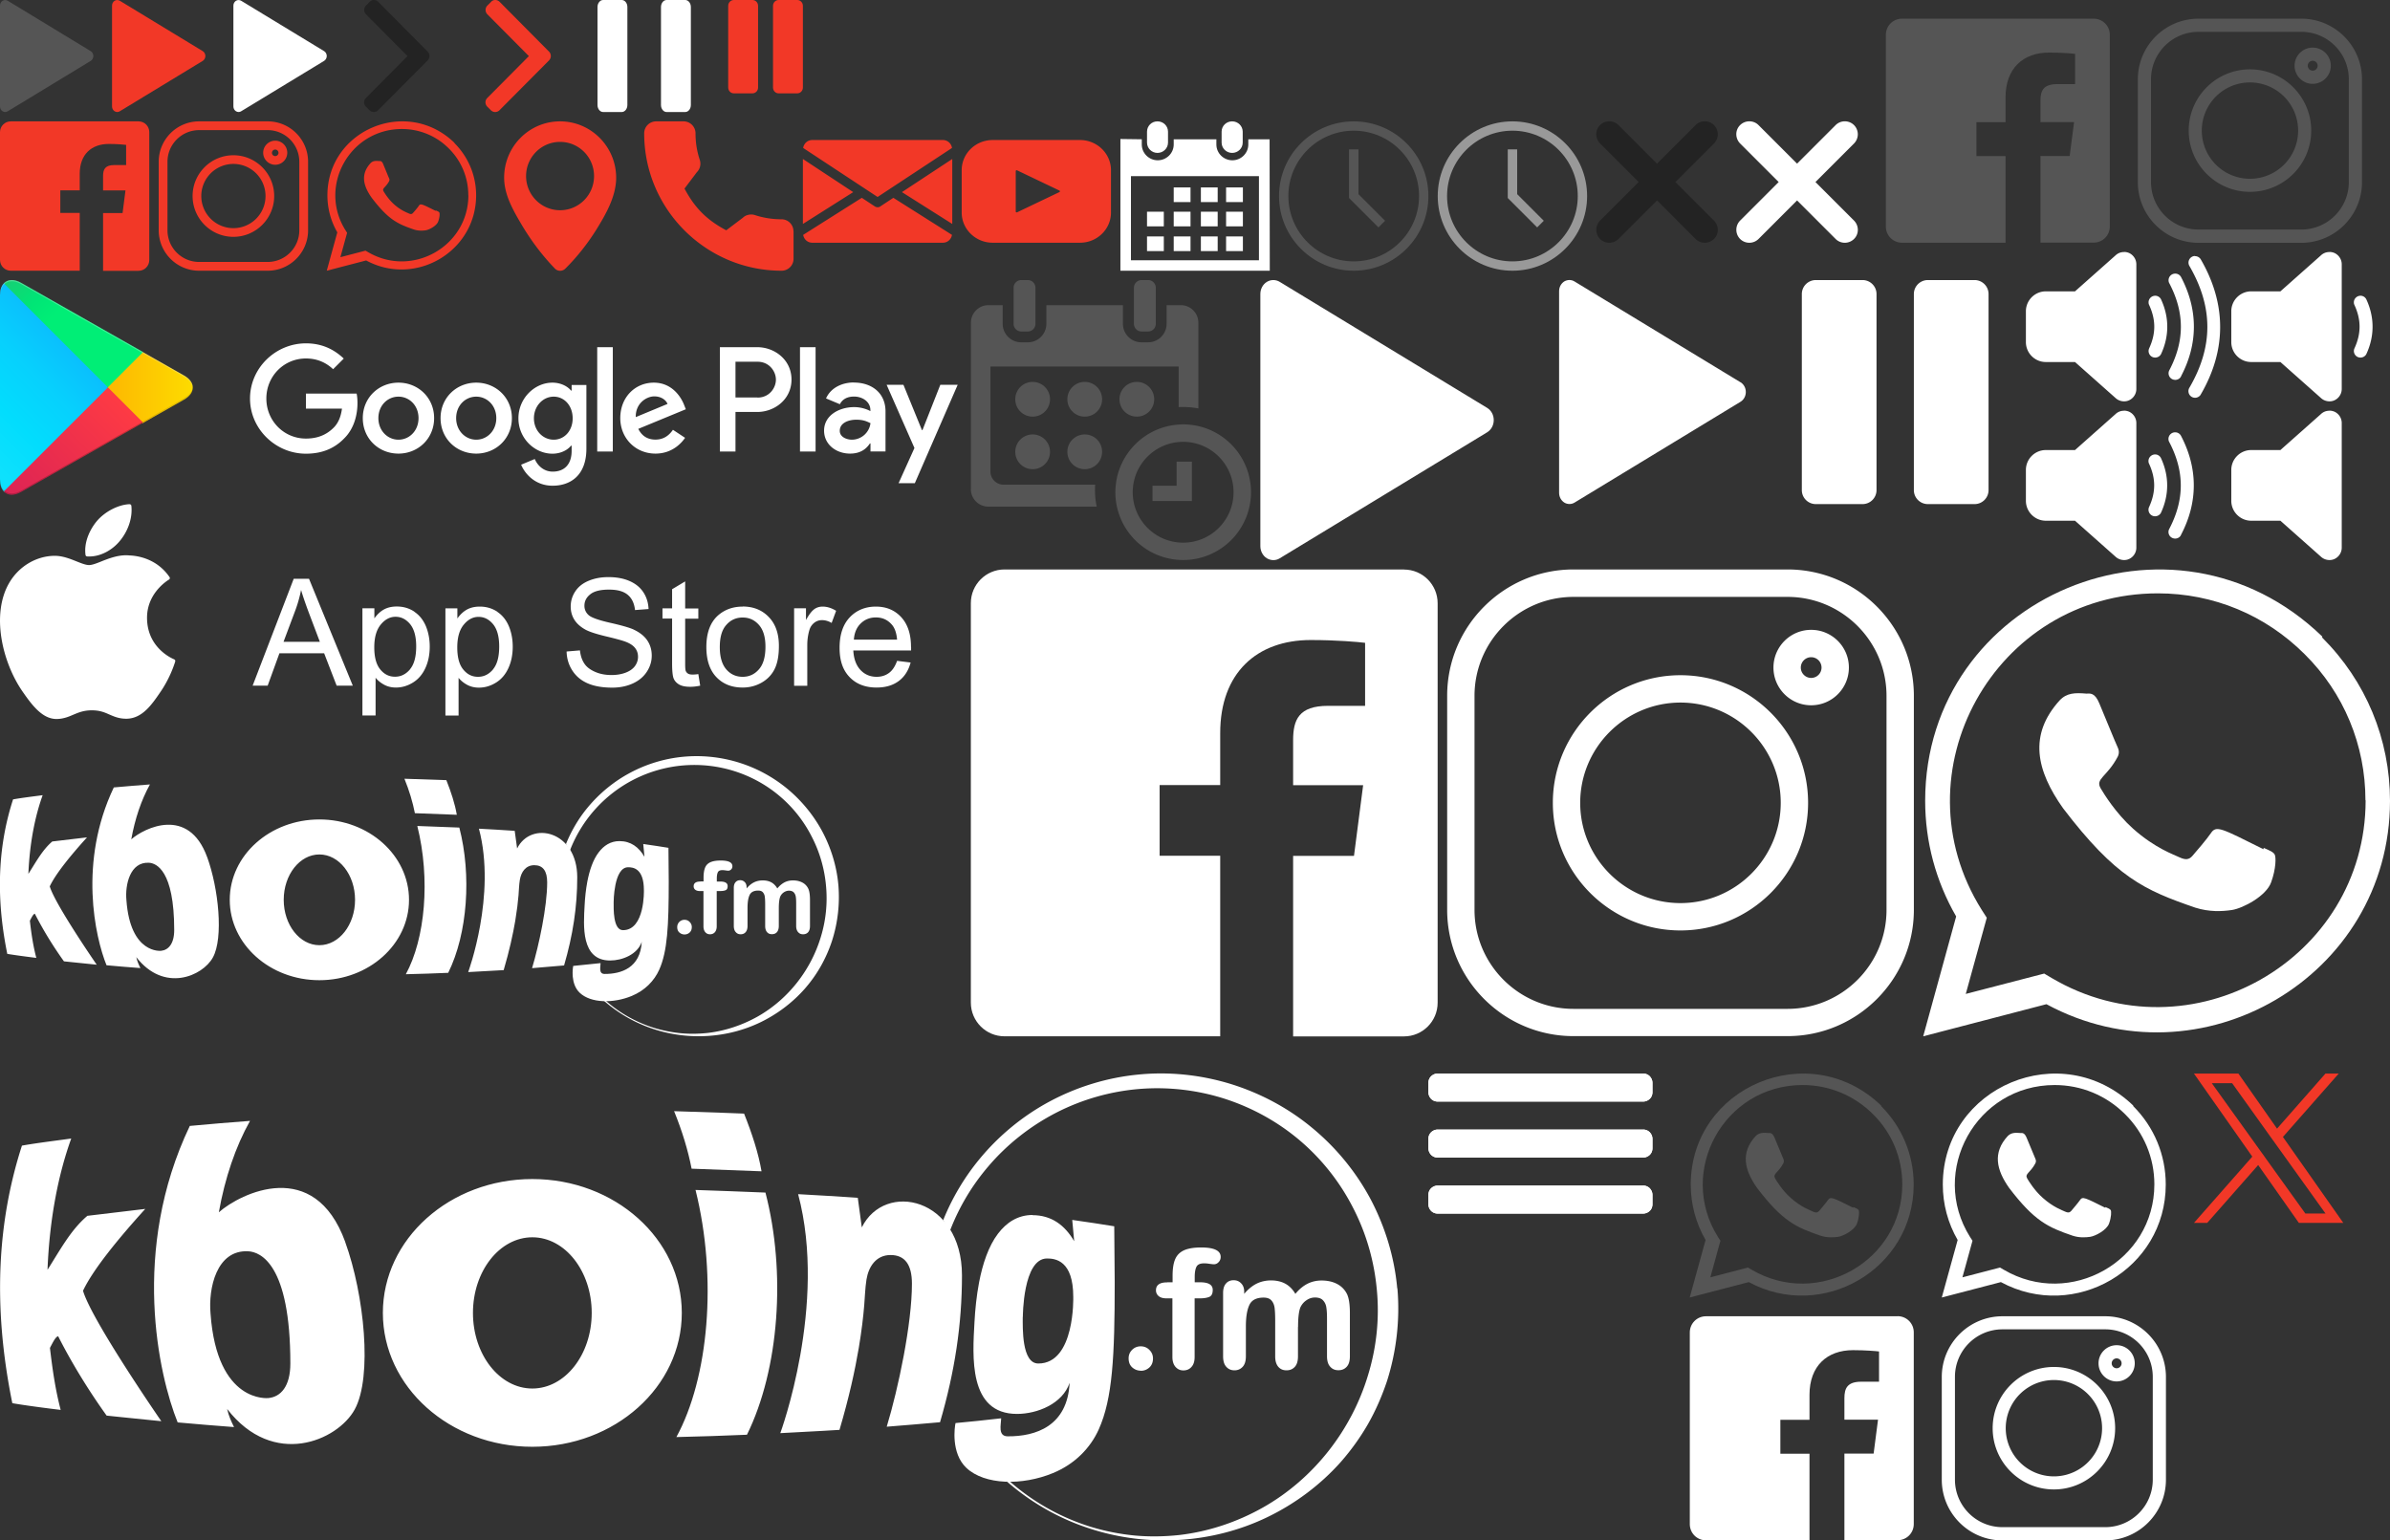
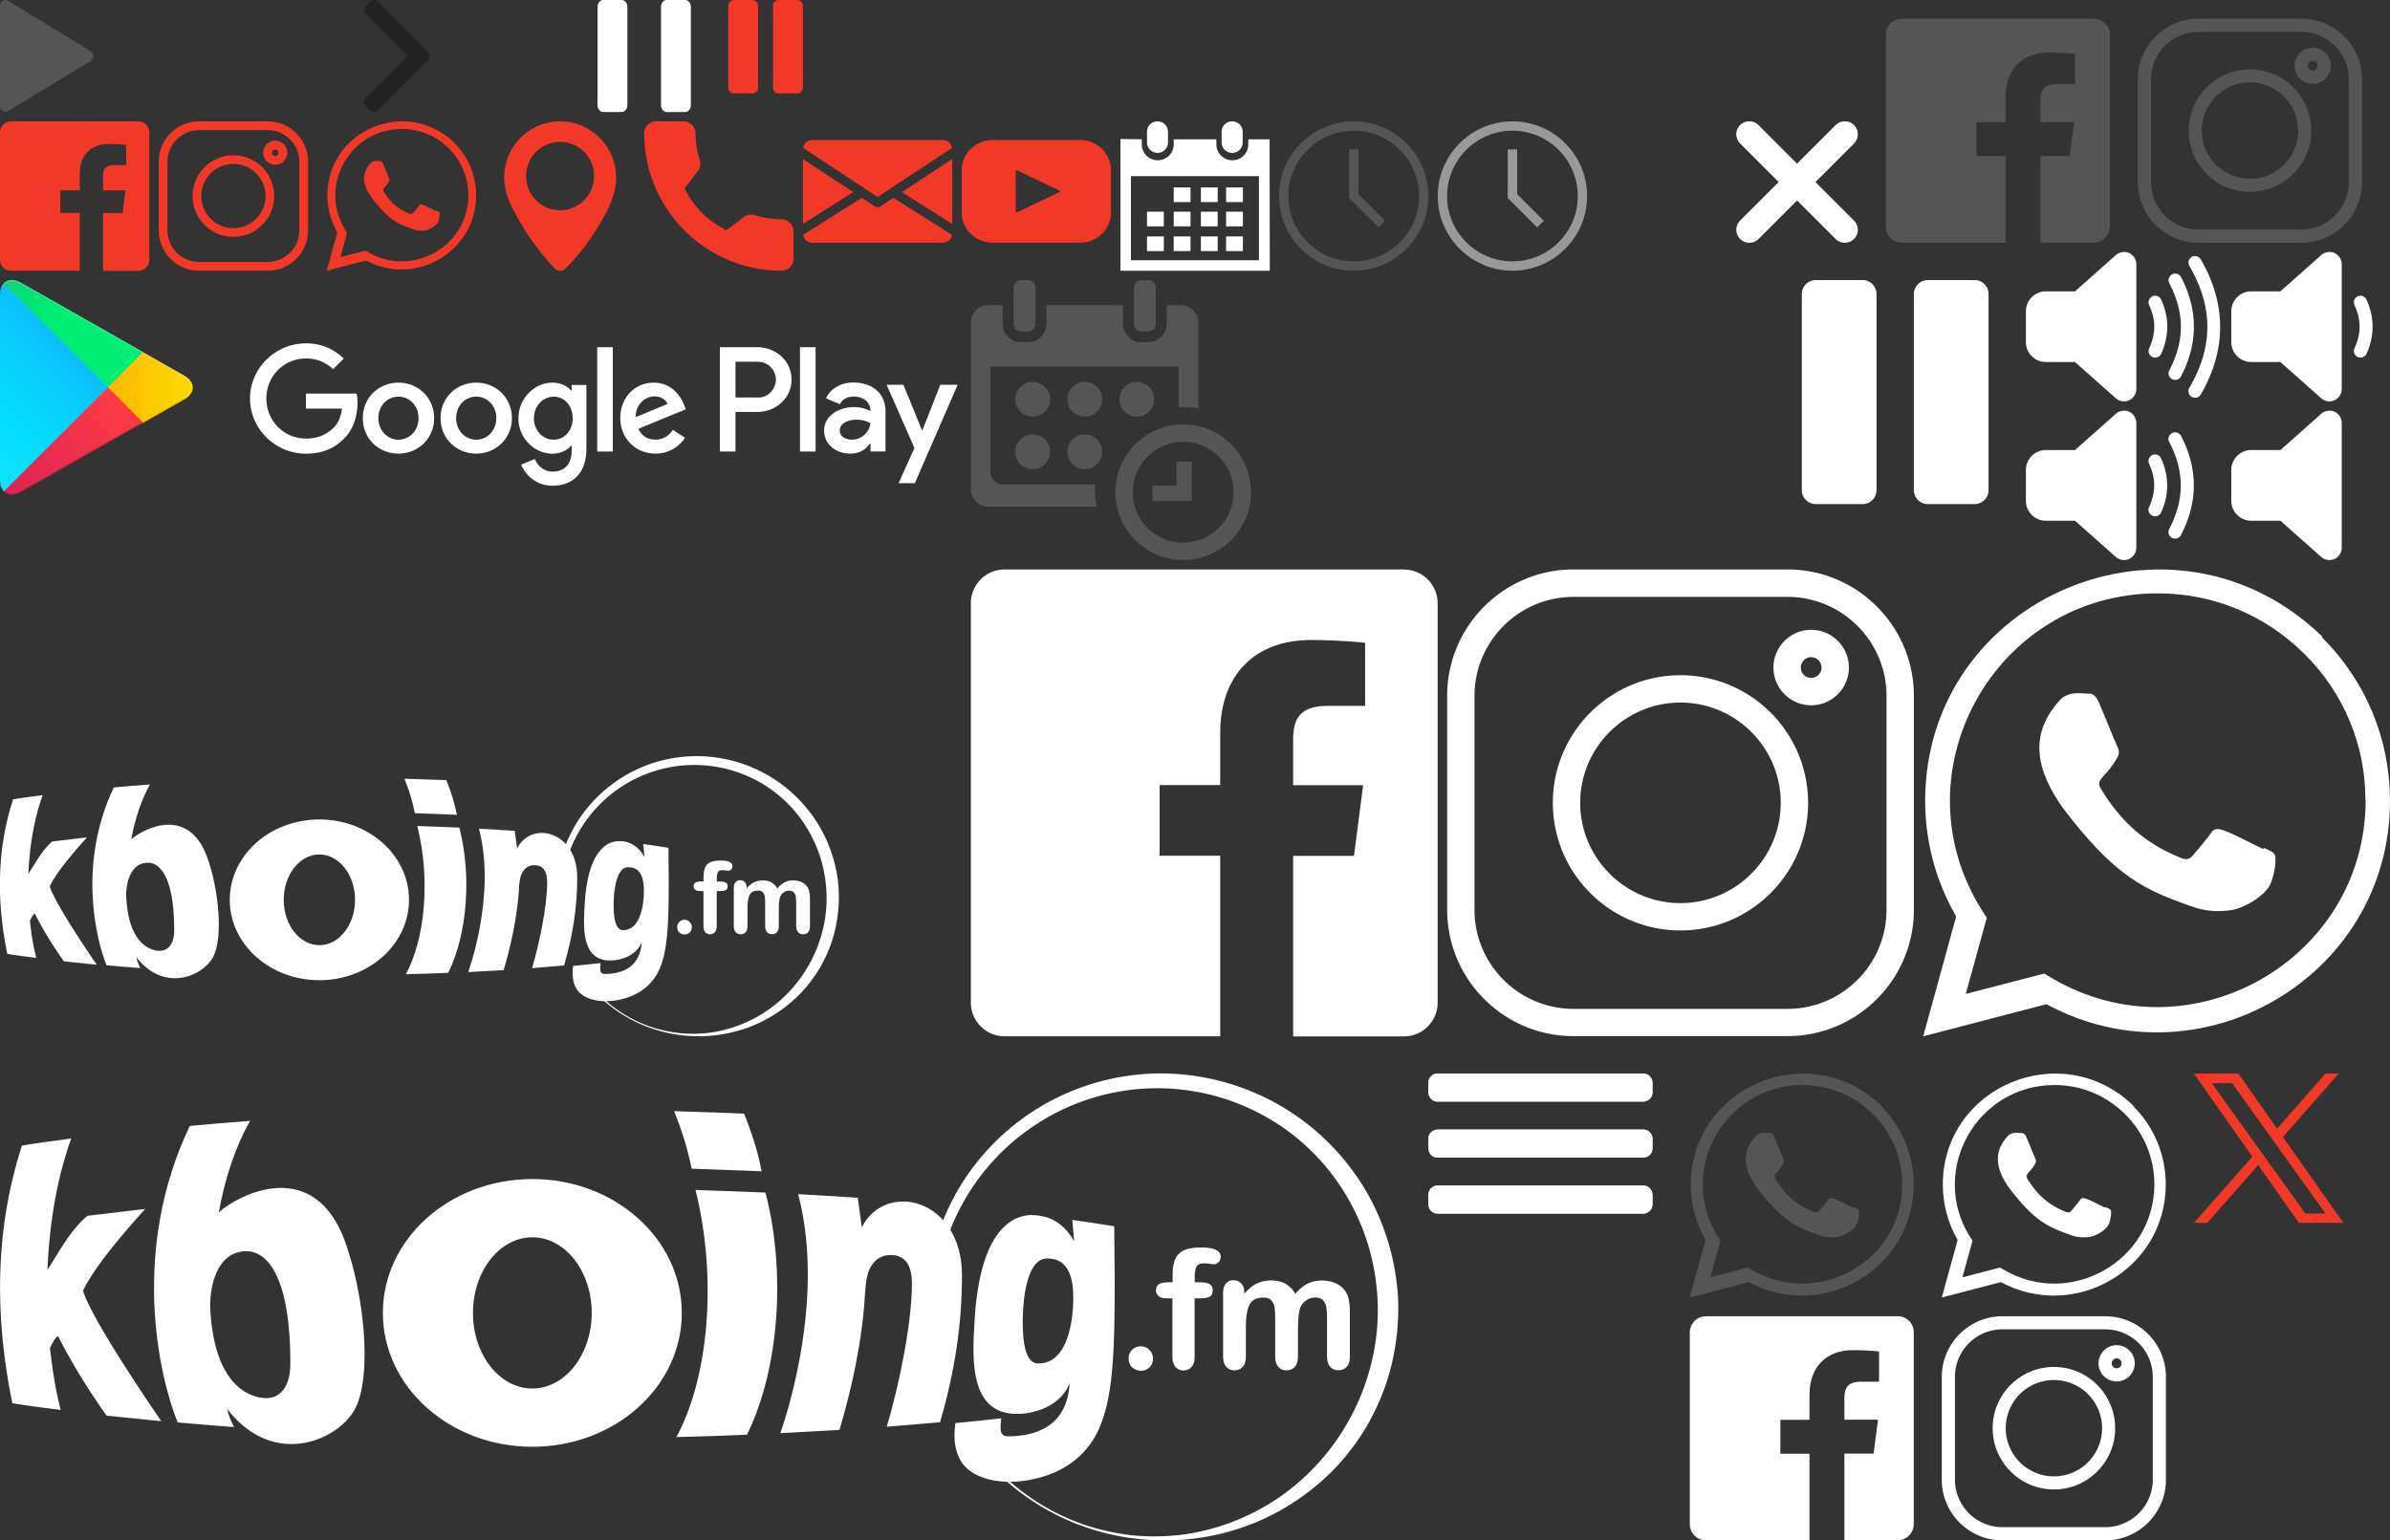
<svg xmlns="http://www.w3.org/2000/svg" width="256" height="165">
  <rect width="100%" height="100%" fill="#333333" stroke="none" />
  <defs>
    <linearGradient id="a" x1="10.58" x2="-4.43" y1="470.6" y2="455.59" gradientTransform="matrix(1 0 0 -1 0 502)" gradientUnits="userSpaceOnUse">
      <stop offset="0" stop-color="#089efd" />
      <stop offset="0" stop-color="#029ffd" />
      <stop offset=".26" stop-color="#0bbcfd" />
      <stop offset=".51" stop-color="#07d0fd" />
      <stop offset=".76" stop-color="#02ddfd" />
      <stop offset="1" stop-color="#0ee1fd" />
    </linearGradient>
    <linearGradient id="b" x1="21.34" x2="-.3" y1="460.5" y2="460.5" gradientTransform="matrix(1 0 0 -1 0 502)" gradientUnits="userSpaceOnUse">
      <stop offset="0" stop-color="#fdde00" />
      <stop offset=".41" stop-color="#fdbb01" />
      <stop offset=".78" stop-color="#fda300" />
      <stop offset="1" stop-color="#fd9a00" />
    </linearGradient>
    <linearGradient id="c" x1="13.28" x2="-7.07" y1="458.45" y2="438.1" gradientTransform="matrix(1 0 0 -1 0 502)" gradientUnits="userSpaceOnUse">
      <stop offset="0" stop-color="#fd3a44" />
      <stop offset="1" stop-color="#c11162" />
    </linearGradient>
    <linearGradient id="d" x1="-2.39" x2="6.7" y1="478.23" y2="469.14" gradientTransform="matrix(1 0 0 -1 0 502)" gradientUnits="userSpaceOnUse">
      <stop offset="0" stop-color="#329e71" />
      <stop offset=".07" stop-color="#2ea471" />
      <stop offset=".48" stop-color="#1acd74" />
      <stop offset=".8" stop-color="#00e576" />
      <stop offset="1" stop-color="#00ee76" />
    </linearGradient>
  </defs>
-   <path fill="#f23827" d="M21.72 5.48 12.83.08c-.17-.1-.38-.1-.55 0-.17.11-.28.3-.28.52v10.8c0 .21.1.41.28.52.09.05.18.08.28.08s.19-.03.27-.08l8.89-5.4c.17-.11.28-.31.28-.52s-.11-.42-.28-.52Z" />
  <path fill="#555" d="M9.72 5.48.83.08c-.17-.1-.38-.1-.55 0C.1.19 0 .39 0 .6v10.8c0 .21.1.41.28.52.09.05.18.08.28.08s.19-.03.27-.08l8.89-5.4c.17-.11.28-.31.28-.52s-.11-.42-.28-.52Z" />
-   <path fill="#fff" d="M34.72 5.48 25.83.08c-.17-.1-.38-.1-.55 0-.17.11-.28.3-.28.52v10.8c0 .21.1.41.28.52.09.05.18.08.28.08s.19-.03.27-.08l8.89-5.4c.17-.11.28-.31.28-.52s-.11-.42-.28-.52ZM159.29 43.69l-22.22-13.5c-.43-.26-.96-.25-1.38.01-.43.27-.69.76-.69 1.3v27c0 .53.26 1.03.69 1.3.22.13.46.2.7.2s.47-.06.68-.19l22.22-13.5c.44-.27.71-.76.71-1.31s-.27-1.04-.71-1.31ZM186.43 40.95l-17.78-10.8c-.34-.21-.76-.2-1.1 0-.34.22-.55.61-.55 1.04v21.6c0 .43.21.82.55 1.04.17.11.37.16.56.16s.38-.05.54-.15l17.78-10.8c.35-.21.57-.61.57-1.05s-.22-.83-.57-1.05Z" />
  <path fill="#f23827" d="M14.85 13H1.15C.52 13 0 13.52 0 14.15v13.69C0 28.48.52 29 1.15 29h7.39v-6.19H6.46v-2.42h2.08v-1.78c0-2.07 1.26-3.19 3.11-3.19.88 0 1.64.07 1.86.1v2.16h-1.27c-1 0-1.2.48-1.2 1.18v1.54h2.4l-.31 2.42h-2.09v6.19h3.8c.64 0 1.15-.52 1.15-1.15V14.15c0-.64-.52-1.15-1.15-1.15Z" />
  <path fill="#555" d="M224.27 2h-20.54c-.96 0-1.73.77-1.73 1.73v20.54c0 .96.77 1.73 1.73 1.73h11.09v-9.28h-3.12v-3.63h3.12v-2.67c0-3.1 1.89-4.79 4.66-4.79 1.32 0 2.46.1 2.79.14v3.24h-1.91c-1.5 0-1.8.72-1.8 1.76v2.31h3.6l-.47 3.63h-3.13v9.28h5.7c.96 0 1.73-.77 1.73-1.73V3.73c0-.96-.77-1.73-1.73-1.73Z" />
  <path fill="#fff" d="M203.27 141h-20.54c-.96 0-1.73.77-1.73 1.73v20.54c0 .96.77 1.73 1.73 1.73h11.09v-9.28h-3.12v-3.63h3.12v-2.67c0-3.1 1.89-4.79 4.66-4.79 1.32 0 2.46.1 2.79.14v3.24h-1.91c-1.5 0-1.8.72-1.8 1.76v2.31h3.6l-.47 3.63h-3.13v9.28h5.7c.96 0 1.73-.77 1.73-1.73v-20.54c0-.96-.77-1.73-1.73-1.73ZM150.39 61H107.6c-1.99 0-3.61 1.61-3.61 3.61v42.79c0 1.99 1.61 3.61 3.61 3.61h23.1V91.67h-6.49V84.1h6.49v-5.57c0-6.46 3.94-9.97 9.7-9.97 2.76 0 5.13.21 5.82.3v6.75h-3.97c-3.13 0-3.74 1.49-3.74 3.68v4.82h7.5l-.98 7.57h-6.52v19.34h11.87c1.99 0 3.61-1.61 3.61-3.61V64.62c0-1.99-1.61-3.61-3.61-3.61Z" />
  <path fill="#f23827" d="M28.67 13h-7.34C18.94 13 17 14.94 17 17.33v7.34c0 2.39 1.94 4.33 4.33 4.33h7.34c2.39 0 4.33-1.94 4.33-4.33v-7.34c0-2.39-1.94-4.33-4.33-4.33Zm3.39 11.67c0 1.87-1.52 3.39-3.39 3.39h-7.34c-1.87 0-3.39-1.52-3.39-3.39v-7.34c0-1.87 1.52-3.39 3.39-3.39h7.34c1.87 0 3.39 1.52 3.39 3.39v7.34ZM25 16.63c-2.41 0-4.37 1.96-4.37 4.37s1.96 4.37 4.37 4.37 4.37-1.96 4.37-4.37-1.96-4.37-4.37-4.37Zm0 7.81a3.44 3.44 0 1 1 0-6.88 3.44 3.44 0 0 1 0 6.88Zm4.48-9.37c-.71 0-1.29.58-1.29 1.29s.58 1.29 1.29 1.29 1.29-.58 1.29-1.29-.58-1.29-1.29-1.29Zm0 1.65c-.2 0-.35-.16-.35-.35s.16-.35.35-.35.35.16.35.35-.16.35-.35.35Z" />
  <path fill="#555" d="M246.5 2h-11.01c-3.58 0-6.5 2.91-6.5 6.5v11.01c0 3.58 2.91 6.5 6.5 6.5h11.01c3.58 0 6.5-2.91 6.5-6.5V8.5c0-3.58-2.91-6.5-6.5-6.5Zm5.09 17.5c0 2.81-2.28 5.09-5.09 5.09h-11.01c-2.81 0-5.09-2.28-5.09-5.09v-11c0-2.81 2.28-5.09 5.09-5.09h11.01c2.81 0 5.09 2.28 5.09 5.09v11.01ZM241 7.43c-3.62 0-6.56 2.94-6.56 6.56s2.94 6.56 6.56 6.56 6.56-2.94 6.56-6.56-2.94-6.56-6.56-6.56Zm0 11.72a5.16 5.16 0 1 1 0-10.32 5.16 5.16 0 0 1 0 10.32Zm6.72-14.05c-1.07 0-1.94.87-1.94 1.94s.87 1.94 1.94 1.94 1.94-.87 1.94-1.94-.87-1.94-1.94-1.94Zm0 2.47c-.29 0-.53-.24-.53-.53s.24-.53.53-.53.53.24.53.53-.24.53-.53.53Z" />
  <path fill="#fff" d="M225.5 141h-11.01c-3.58 0-6.5 2.91-6.5 6.5v11.01c0 3.58 2.91 6.5 6.5 6.5h11.01c3.58 0 6.5-2.91 6.5-6.5V147.5c0-3.58-2.91-6.5-6.5-6.5Zm5.09 17.5c0 2.81-2.28 5.09-5.09 5.09h-11.01c-2.81 0-5.09-2.28-5.09-5.09v-11.01c0-2.81 2.28-5.09 5.09-5.09h11.01c2.81 0 5.09 2.28 5.09 5.09v11.01ZM220 146.43c-3.62 0-6.56 2.94-6.56 6.56s2.94 6.56 6.56 6.56 6.56-2.94 6.56-6.56-2.94-6.56-6.56-6.56Zm0 11.72a5.16 5.16 0 1 1 0-10.32 5.16 5.16 0 0 1 0 10.32Zm6.72-14.05c-1.07 0-1.94.87-1.94 1.94s.87 1.94 1.94 1.94 1.94-.87 1.94-1.94-.87-1.94-1.94-1.94Zm0 2.47c-.29 0-.53-.24-.53-.53s.24-.53.53-.53.53.24.53.53-.24.53-.53.53ZM191.47 61h-22.93c-7.46 0-13.53 6.07-13.53 13.53v22.93c0 7.46 6.07 13.53 13.53 13.53h22.93c7.46 0 13.53-6.07 13.53-13.53V74.53c0-7.46-6.07-13.53-13.53-13.53Zm10.6 36.47c0 5.85-4.76 10.6-10.6 10.6h-22.93c-5.85 0-10.6-4.76-10.6-10.6V74.54c0-5.85 4.76-10.6 10.6-10.6h22.93c5.85 0 10.6 4.76 10.6 10.6v22.93ZM180 72.33c-7.54 0-13.67 6.13-13.67 13.67s6.13 13.67 13.67 13.67 13.67-6.13 13.67-13.67-6.13-13.67-13.67-13.67Zm0 24.41c-5.92 0-10.74-4.82-10.74-10.74s4.82-10.74 10.74-10.74 10.74 4.82 10.74 10.74-4.82 10.74-10.74 10.74Zm14-29.27c-2.23 0-4.04 1.81-4.04 4.04s1.81 4.04 4.04 4.04 4.04-1.81 4.04-4.04-1.81-4.04-4.04-4.04Zm0 5.15c-.61 0-1.11-.5-1.11-1.11s.5-1.11 1.11-1.11 1.11.5 1.11 1.11-.5 1.11-1.11 1.11Z" />
  <path fill="#f23827" d="M59.99 13C56.68 13 54 15.7 54 19.03c0 1.73.86 3.31 1.71 4.76 1.04 1.8 2.28 3.48 3.72 4.97.31.33.82.33 1.14 0 1.27-1.26 2.38-2.68 3.33-4.2 1.01-1.64 2.1-3.54 2.1-5.53-.01-3.32-2.69-6.03-6.01-6.03Zm0 9.52c-2.01 0-3.64-1.64-3.64-3.66s1.63-3.66 3.64-3.66 3.64 1.63 3.64 3.66-1.63 3.66-3.64 3.66ZM85 24.79v2.93c0 .71-.58 1.28-1.28 1.28C75.61 29 69 22.4 69 14.28c0-.71.58-1.28 1.28-1.28h2.94c.71 0 1.28.58 1.28 1.28 0 .98.15 1.94.46 2.86.15.47.02.97-.32 1.31l-1.32 1.75c1.1 2.07 2.38 3.36 4.47 4.47l1.8-1.36c.27-.28.82-.42 1.27-.27.91.3 1.87.45 2.85.45.71 0 1.28.58 1.28 1.28ZM96.61 20.58l5.39 3.41v-6.96l-5.39 3.55ZM86 17.03v6.96l5.39-3.41L86 17.03ZM101 15H87c-.5 0-.9.37-.97.85L94 21.1l7.97-5.25A.981.981 0 0 0 101 15Zm-5.31 6.19-1.41.93c-.08.06-.18.08-.28.08s-.19-.03-.28-.08l-1.41-.93-6.28 3.97c.08.47.47.84.97.84h14c.5 0 .89-.37.97-.84l-6.28-3.97ZM115.68 15h-9.35c-1.84 0-3.32 1.45-3.32 3.23v4.54c0 1.78 1.49 3.23 3.32 3.23h9.35c1.84 0 3.32-1.45 3.32-3.23v-4.54c0-1.78-1.49-3.23-3.32-3.23Zm-6.73 7.74c-.06.03-.14 0-.15-.07v-4.34c0-.08.09-.11.15-.08l4.52 2.16c.08.04.08.14 0 .17l-4.52 2.16Z" />
  <path fill="#fff" d="M131.98 16.38c.62 0 1.13-.49 1.13-1.11v-1.16c0-.61-.5-1.11-1.13-1.11s-1.13.49-1.13 1.11v1.16c0 .61.5 1.11 1.13 1.11Zm4-1.46h-2.27v.56c0 .93-.77 1.69-1.71 1.69s-1.71-.76-1.71-1.69v-.56h-4.57v.56c0 .93-.77 1.69-1.71 1.69s-1.71-.76-1.71-1.69v-.56l-2.29-.03V29h16l-.02-14.08Zm-1.13 12.96h-13.71v-9.01h13.71v9.01Zm-10.87-11.5c.62 0 1.13-.49 1.13-1.11v-1.16c0-.62-.5-1.11-1.13-1.11s-1.12.49-1.12 1.11v1.16c0 .61.5 1.11 1.12 1.11Zm1.74 3.7h1.8v1.57h-1.8v-1.57Zm2.91 0h1.8v1.57h-1.8v-1.57Zm2.7 0h1.8v1.57h-1.8v-1.57Zm-5.61 2.6h1.8v1.57h-1.8v-1.57Zm2.91 0h1.8v1.57h-1.8v-1.57Zm2.7 0h1.8v1.57h-1.8v-1.57Zm-5.61 2.65h1.8v1.57h-1.8v-1.57Zm-2.86-2.65h1.8v1.57h-1.8v-1.57Zm0 2.65h1.8v1.57h-1.8v-1.57Zm5.77 0h1.8v1.57h-1.8v-1.57Zm2.7 0h1.8v1.57h-1.8v-1.57Z" />
  <path fill="#555" d="M145 13c-4.41 0-8 3.59-8 8s3.59 8 8 8 8-3.59 8-8-3.59-8-8-8Zm0 15c-3.86 0-7-3.14-7-7s3.14-7 7-7 7 3.14 7 7-3.14 7-7 7Zm.5-12h-1v5.21l3.15 3.15.71-.71-2.85-2.85v-4.79Z" />
  <path fill="#999" d="M162 13c-4.41 0-8 3.59-8 8s3.59 8 8 8 8-3.59 8-8-3.59-8-8-8Zm0 15c-3.86 0-7-3.14-7-7s3.14-7 7-7 7 3.14 7 7-3.14 7-7 7Zm.5-12h-1v5.21l3.15 3.15.71-.71-2.85-2.85v-4.79Z" />
  <path fill="#232323" d="M46 6c0 .18-.07.34-.19.47l-5.31 5.34c-.12.12-.29.19-.46.19s-.34-.07-.46-.19l-.39-.39c-.12-.12-.19-.29-.19-.46s.07-.34.19-.46l4.46-4.49-4.45-4.48a.67.67 0 0 1 0-.93l.39-.39c.12-.14.28-.21.46-.21s.34.07.46.19l5.3 5.34c.12.12.19.29.19.47Z" />
-   <path fill="#f23827" d="M59 6c0 .18-.07.34-.19.47l-5.31 5.34c-.12.12-.29.19-.46.19s-.34-.07-.46-.19l-.39-.39c-.12-.12-.19-.29-.19-.46s.07-.34.19-.46l4.46-4.49-4.45-4.48a.67.67 0 0 1 0-.93l.39-.39c.12-.14.28-.21.46-.21s.34.07.46.19l5.3 5.34c.12.12.19.29.19.47Z" />
  <path fill="#fff" d="M67.2.75v10.5c0 .41-.27.75-.6.75h-2c-.33 0-.6-.34-.6-.75V.75c0-.41.27-.75.6-.75h2c.33 0 .6.34.6.75ZM73.4 0h-2c-.33 0-.6.34-.6.75v10.5c0 .41.27.75.6.75h2c.33 0 .6-.34.6-.75V.75c0-.41-.27-.75-.6-.75Z" />
  <path fill="#f23827" d="M80.6 0h-2c-.33 0-.6.28-.6.62v8.76c0 .34.27.62.6.62h2c.33 0 .6-.28.6-.62V.62c0-.34-.27-.62-.6-.62Zm4.8 0h-2c-.33 0-.6.28-.6.62v8.76c0 .34.27.62.6.62h2c.33 0 .6-.28.6-.62V.62c0-.34-.27-.62-.6-.62Z" />
  <path fill="#fff" d="M199.5 30h-5c-.83 0-1.5.67-1.5 1.5v21c0 .83.67 1.5 1.5 1.5h5c.83 0 1.5-.67 1.5-1.5v-21c0-.83-.67-1.5-1.5-1.5Zm12 0h-5c-.83 0-1.5.67-1.5 1.5v21c0 .83.67 1.5 1.5 1.5h5c.83 0 1.5-.67 1.5-1.5v-21c0-.83-.67-1.5-1.5-1.5ZM227.52 27c-.06 0-.13 0-.19.01-.25.03-.5.14-.7.32l-4.37 3.88h-3.13c-1.17 0-2.13.96-2.13 2.13v3.31c0 1.17.96 2.13 2.13 2.13h3.13l4.37 3.88c.41.36.99.42 1.42.22.44-.2.78-.66.78-1.21V28.31c0-.55-.34-1.01-.78-1.21a1.37 1.37 0 0 0-.54-.11Zm7.58.42a.713.713 0 0 0-.58 1.08c2.55 4.4 2.56 8.62 0 13.02-.21.33-.11.77.22.98.33.21.77.11.98-.22 0-.01.02-.03.02-.04 2.76-4.75 2.75-9.69 0-14.44a.715.715 0 0 0-.65-.36Zm-2.11 1.89c-.39 0-.71.32-.71.71 0 .12.03.24.09.34 1.64 3.14 1.64 6.15 0 9.29-.19.34-.06.78.29.96s.78.06.96-.29v-.02c1.83-3.48 1.83-7.12.01-10.6a.7.7 0 0 0-.63-.39Zm-2.17 2.37c-.39.02-.7.35-.68.74 0 .1.03.19.07.27.72 1.57.72 3.04 0 4.61-.17.36-.01.78.34.94s.78.01.94-.34c.87-1.9.87-3.9 0-5.8a.697.697 0 0 0-.68-.42ZM249.52 27c-.06 0-.13 0-.19.01-.25.03-.5.14-.7.32l-4.37 3.88h-3.13c-1.17 0-2.13.96-2.13 2.13v3.31c0 1.17.96 2.13 2.13 2.13h3.13l4.37 3.88c.41.36.99.42 1.42.22.44-.2.78-.66.78-1.21V28.31c0-.55-.34-1.01-.78-1.21a1.37 1.37 0 0 0-.54-.11Zm3.29 4.68c-.39.02-.7.35-.68.74 0 .1.03.19.07.27.72 1.57.72 3.04 0 4.61-.17.36-.01.78.34.94s.78.01.94-.34c.87-1.9.87-3.9 0-5.8a.697.697 0 0 0-.68-.42ZM227.52 44c-.06 0-.13 0-.19.01-.25.03-.5.14-.7.32l-4.37 3.88h-3.13c-1.17 0-2.13.96-2.13 2.13v3.31c0 1.17.96 2.13 2.13 2.13h3.13l4.37 3.88c.41.36.99.42 1.42.22.44-.2.78-.66.78-1.21V45.31c0-.55-.34-1.01-.78-1.21a1.37 1.37 0 0 0-.54-.11Zm5.46 2.31c-.39 0-.71.32-.71.71 0 .12.03.24.09.34 1.64 3.14 1.64 6.15 0 9.29-.19.34-.06.78.29.96s.78.06.96-.29v-.02c1.83-3.48 1.83-7.12.01-10.6a.7.7 0 0 0-.63-.39Zm-2.17 2.37c-.39.02-.7.35-.68.74 0 .1.03.19.07.27.72 1.57.72 3.04 0 4.61-.17.36-.01.78.34.94s.78.01.94-.34c.87-1.9.87-3.9 0-5.8a.697.697 0 0 0-.68-.42ZM249.52 44c-.06 0-.13 0-.19.01-.25.03-.5.14-.7.32l-4.37 3.88h-3.13c-1.17 0-2.13.96-2.13 2.13v3.31c0 1.17.96 2.13 2.13 2.13h3.13l4.37 3.88c.41.36.99.42 1.42.22.44-.2.78-.66.78-1.21V45.31c0-.55-.34-1.01-.78-1.21a1.37 1.37 0 0 0-.54-.11Z" />
  <path fill="#f23827" d="M46.67 22.54v.05c-1.47-.73-1.63-.83-1.81-.54-.13.2-.51.64-.63.77s-.23.14-.43.05c-.2-.1-.84-.31-1.6-.99-.59-.53-.99-1.18-1.11-1.38-.2-.34.21-.39.59-1.09.07-.14.03-.25-.02-.35-.05-.1-.45-1.08-.61-1.47-.16-.39-.32-.34-.45-.34-.38-.03-.66-.03-.91.23-1.08 1.18-.8 2.4.12 3.7 1.81 2.37 2.77 2.8 4.54 3.41.48.15.91.13 1.25.08.38-.06 1.18-.48 1.34-.95.17-.47.17-.86.12-.95-.05-.09-.18-.14-.38-.23Zm2.01-7.24c-5.13-4.96-13.61-1.36-13.61 5.63 0 1.4.37 2.76 1.06 3.96L35 29l4.22-1.1c5.27 2.85 11.77-.93 11.78-6.97 0-2.12-.83-4.11-2.33-5.61v-.03Zm1.49 5.61c0 5.47-6.01 8.89-10.76 6.09l-.26-.15-2.69.7.72-2.61-.17-.27c-2.96-4.7.44-10.85 6.04-10.85 1.9 0 3.69.74 5.03 2.09a7.026 7.026 0 0 1 2.08 5.01Z" />
  <path fill="#555" d="M198.51 129.31v.07c-2.21-1.1-2.44-1.24-2.72-.82-.2.29-.77.96-.94 1.16-.17.19-.35.21-.65.07-.3-.15-1.26-.46-2.4-1.48-.89-.79-1.48-1.77-1.66-2.07-.29-.51.32-.58.88-1.63.1-.21.05-.37-.02-.52-.07-.15-.67-1.62-.92-2.21-.24-.58-.49-.51-.67-.51-.58-.05-1-.04-1.37.34-1.61 1.77-1.21 3.6.17 5.55 2.71 3.55 4.16 4.21 6.8 5.11.71.23 1.36.19 1.88.12.57-.09 1.77-.72 2.02-1.43.25-.7.25-1.29.18-1.42-.07-.13-.27-.21-.57-.34Zm3.01-10.86c-7.69-7.43-20.41-2.04-20.42 8.44 0 2.1.55 4.14 1.59 5.94l-1.7 6.16 6.33-1.65c7.9 4.27 17.66-1.4 17.66-10.45 0-3.18-1.24-6.16-3.49-8.41v-.04Zm2.24 8.42c0 8.2-9.01 13.33-16.14 9.14l-.39-.23-4.03 1.05 1.08-3.92-.26-.4c-4.43-7.06.66-16.28 9.06-16.28 2.85 0 5.53 1.11 7.55 3.13 2.02 2 3.13 4.68 3.13 7.51Z" />
  <path fill="#fff" d="M225.51 129.31v.07c-2.21-1.1-2.44-1.24-2.72-.82-.2.29-.77.96-.94 1.16-.17.19-.35.21-.65.07-.3-.15-1.26-.46-2.4-1.48-.89-.79-1.48-1.77-1.66-2.07-.29-.51.32-.58.88-1.63.1-.21.05-.37-.02-.52-.07-.15-.67-1.62-.92-2.21-.24-.58-.49-.51-.67-.51-.58-.05-1-.04-1.37.34-1.61 1.77-1.21 3.6.17 5.55 2.71 3.55 4.16 4.21 6.8 5.11.71.23 1.36.19 1.88.12.57-.09 1.77-.72 2.02-1.43.25-.7.25-1.29.18-1.42-.07-.13-.27-.21-.57-.34Zm3.01-10.86c-7.69-7.43-20.41-2.04-20.42 8.44 0 2.1.55 4.14 1.59 5.94l-1.7 6.16 6.33-1.65c7.9 4.27 17.66-1.4 17.66-10.45 0-3.18-1.24-6.16-3.49-8.41v-.04Zm2.24 8.42c0 8.2-9.01 13.33-16.14 9.14l-.39-.23-4.03 1.05 1.08-3.92-.26-.4c-4.43-7.06.66-16.28 9.06-16.28 2.85 0 5.53 1.11 7.55 3.13 2.02 2 3.13 4.68 3.13 7.51ZM242.47 90.81l-.02.16c-4.58-2.28-5.06-2.59-5.65-1.7-.41.61-1.61 2.01-1.97 2.42-.36.41-.73.44-1.35.16-.63-.31-2.63-.97-5.01-3.09-1.85-1.66-3.09-3.69-3.46-4.31-.61-1.05.67-1.2 1.83-3.4.21-.44.1-.78-.05-1.09-.16-.31-1.4-3.37-1.92-4.6-.5-1.22-1.01-1.06-1.4-1.06-1.2-.1-2.08-.09-2.85.72-3.36 3.7-2.51 7.51.36 11.56 5.65 7.4 8.67 8.76 14.17 10.65 1.49.47 2.84.41 3.92.25 1.2-.19 3.68-1.5 4.2-2.97.53-1.47.53-2.69.38-2.97-.15-.28-.56-.44-1.19-.72Zm6.28-22.62c-16.02-15.49-42.53-4.25-42.54 17.59 0 4.37 1.14 8.62 3.32 12.39L206 111.01l13.2-3.44c16.47 8.9 36.79-2.92 36.8-21.77 0-6.62-2.58-12.84-7.28-17.52l.03-.08Zm4.64 17.54c-.01 17.09-18.78 27.77-33.62 19.04l-.81-.48-8.4 2.18 2.25-8.16-.54-.84c-9.23-14.7 1.37-33.91 18.87-33.91 5.94 0 11.52 2.32 15.72 6.52 4.2 4.16 6.51 9.74 6.51 15.65Z" />
-   <path fill="#232323" d="m183.59 23.63-4.13-4.13 4.13-4.13a1.4 1.4 0 0 0 0-1.97 1.4 1.4 0 0 0-1.97 0l-4.13 4.13-4.13-4.13c-.54-.54-1.42-.54-1.97 0s-.54 1.42 0 1.97l4.13 4.13-4.13 4.13a1.4 1.4 0 0 0 0 1.97 1.4 1.4 0 0 0 1.97 0l4.13-4.13 4.13 4.13c.54.54 1.42.54 1.97 0s.54-1.42 0-1.97Z" />
  <path fill="#fff" d="m198.59 23.63-4.13-4.13 4.13-4.13a1.4 1.4 0 0 0 0-1.97 1.4 1.4 0 0 0-1.97 0l-4.13 4.13-4.13-4.13c-.54-.54-1.42-.54-1.97 0s-.54 1.42 0 1.97l4.13 4.13-4.13 4.13a1.4 1.4 0 0 0 0 1.97 1.4 1.4 0 0 0 1.97 0l4.13-4.13 4.13 4.13c.54.54 1.42.54 1.97 0s.54-1.42 0-1.97ZM51.01 40.99c-2.1 0-3.82 1.6-3.82 3.8s1.71 3.8 3.82 3.8 3.82-1.61 3.82-3.8-1.71-3.8-3.82-3.8Zm0 6.11c-1.15 0-2.15-.95-2.15-2.31s.99-2.3 2.15-2.3 2.15.94 2.15 2.3-.99 2.31-2.15 2.31Zm-8.33-6.11c-2.1 0-3.82 1.6-3.82 3.8s1.71 3.8 3.82 3.8 3.82-1.61 3.82-3.8-1.71-3.8-3.82-3.8Zm0 6.11c-1.15 0-2.15-.95-2.15-2.31s.99-2.3 2.15-2.3 2.15.94 2.15 2.3-.99 2.31-2.15 2.31Zm-9.91-4.94v1.61h3.86c-.12.91-.42 1.57-.88 2.03-.56.56-1.44 1.18-2.98 1.18-2.38 0-4.24-1.92-4.24-4.29s1.86-4.29 4.24-4.29c1.28 0 2.22.5 2.91 1.15l1.14-1.14c-.97-.92-2.25-1.63-4.05-1.63-3.26 0-5.99 2.65-5.99 5.91s2.74 5.91 5.99 5.91c1.76 0 3.08-.58 4.12-1.66 1.07-1.07 1.4-2.56 1.4-3.77 0-.37-.03-.72-.09-1.01h-5.43Zm40.52 1.25c-.32-.85-1.28-2.42-3.26-2.42s-3.59 1.54-3.59 3.8c0 2.13 1.61 3.8 3.77 3.8 1.74 0 2.75-1.07 3.17-1.69l-1.3-.86c-.43.63-1.02 1.05-1.87 1.05s-1.46-.39-1.84-1.15l5.09-2.1-.17-.43Zm-5.19 1.27c-.04-1.47 1.14-2.22 1.99-2.22.66 0 1.22.33 1.41.81l-3.4 1.41Zm-4.13 3.69h1.67V37.19h-1.67v11.18Zm-2.74-6.53h-.06c-.37-.45-1.09-.85-2-.85-1.9 0-3.64 1.67-3.64 3.82s1.74 3.79 3.64 3.79c.91 0 1.63-.4 2-.86h.06v.55c0 1.46-.78 2.23-2.03 2.23-1.02 0-1.66-.73-1.92-1.35l-1.46.61c.42 1.01 1.53 2.25 3.37 2.25 1.96 0 3.62-1.15 3.62-3.96v-6.83h-1.58v.62Zm-1.92 5.26c-1.15 0-2.12-.97-2.12-2.29s.97-2.32 2.12-2.32 2.03.98 2.03 2.32-.89 2.29-2.03 2.29Zm21.8-9.91h-4v11.18h1.67v-4.24h2.33c1.85 0 3.67-1.34 3.67-3.47s-1.82-3.47-3.67-3.47Zm.04 5.39h-2.37v-3.83h2.37c1.25 0 1.96 1.03 1.96 1.92s-.71 1.92-1.96 1.92Zm10.31-1.61c-1.21 0-2.46.53-2.98 1.71l1.48.62c.32-.62.91-.82 1.52-.82.86 0 1.74.52 1.75 1.44v.12c-.3-.17-.95-.43-1.74-.43-1.6 0-3.22.88-3.22 2.52 0 1.5 1.31 2.46 2.78 2.46 1.12 0 1.74-.5 2.13-1.09h.06v.86h1.61v-4.29c0-1.98-1.48-3.09-3.39-3.09Zm-.2 6.13c-.55 0-1.31-.27-1.31-.95 0-.86.95-1.19 1.77-1.19.73 0 1.08.16 1.52.37a2.018 2.018 0 0 1-1.98 1.77Zm9.46-5.88-1.91 4.85h-.06l-1.98-4.85h-1.8l2.98 6.77-1.7 3.77h1.74l4.59-10.54h-1.86Zm-15.03 7.15h1.67V37.19h-1.67v11.18Z" />
  <path fill="url(#a)" d="M.41 30.36c-.26.27-.41.7-.41 1.25v19.78c0 .55.15.98.41 1.25l.07.06 11.08-11.08v-.26L.48 30.29l-.07.06Z" />
  <path fill="url(#b)" d="m15.25 45.33-3.69-3.69v-.26l3.69-3.69.08.05 4.38 2.49c1.25.71 1.25 1.87 0 2.58l-4.38 2.49-.08.05Z" />
  <path fill="url(#c)" d="m15.34 45.28-3.78-3.78L.41 52.64c.41.44 1.09.49 1.86.05l13.06-7.42" />
  <path fill="url(#d)" d="M15.34 37.72 2.27 30.3c-.77-.44-1.45-.38-1.86.05l11.14 11.14 3.78-3.78Z" />
  <path d="M15.25 45.19 2.27 52.56c-.73.41-1.38.39-1.79 0l-.07.07.07.06c.42.38 1.07.4 1.79-.01l13.06-7.42-.08-.08Z" opacity=".2" />
-   <path d="M.41 52.51c-.26-.27-.41-.7-.41-1.25v.13c0 .55.15.98.41 1.25l.07-.07-.07-.06ZM19.71 42.66l-4.46 2.53.08.08 4.38-2.49c.62-.36.94-.82.94-1.29-.05.42-.37.84-.94 1.16Z" opacity=".12" />
+   <path d="M.41 52.51c-.26-.27-.41-.7-.41-1.25v.13c0 .55.15.98.41 1.25l.07-.07-.07-.06ZM19.71 42.66l-4.46 2.53.08.08 4.38-2.49Z" opacity=".12" />
  <path fill="#fff" d="m2.27 30.43 17.44 9.91c.57.32.88.74.94 1.16 0-.47-.31-.94-.94-1.29L2.27 30.3C1.02 29.59 0 30.18 0 31.61v.13c0-1.43 1.02-2.02 2.27-1.31Z" opacity=".25" />
-   <path fill="#fff" fill-rule="evenodd" d="m31.46 62-4.4 11.45h1.61l1.26-3.47h4.79l1.34 3.47h1.73L33.1 62h-1.63Zm-1.09 6.75 1.26-3.36c.27-.72.47-1.45.62-2.19.18.62.45 1.41.81 2.38l1.2 3.17h-3.88Zm14.01-3.23c-.54-.36-1.17-.55-1.88-.55-.54 0-1 .11-1.38.32-.38.21-.72.53-1.02.95v-1.08h-1.28v11.48h1.41V72.6c.24.3.55.55.92.75.37.2.79.3 1.26.3.64 0 1.25-.18 1.83-.54.58-.36 1.02-.88 1.33-1.56s.46-1.44.46-2.29c0-.79-.14-1.52-.41-2.18-.28-.66-.69-1.18-1.23-1.54Zm-.46 6.18c-.45.53-.98.79-1.61.79s-1.14-.25-1.57-.77c-.43-.51-.65-1.3-.65-2.37s.23-1.88.69-2.44.99-.84 1.59-.84 1.12.26 1.56.79c.43.53.65 1.32.65 2.38 0 1.11-.22 1.93-.67 2.46Zm35.63-6.72c-1.03 0-1.9.31-2.61.92-.85.74-1.28 1.88-1.28 3.41 0 1.4.36 2.47 1.07 3.22.72.75 1.65 1.12 2.82 1.12.72 0 1.39-.17 2-.51.61-.34 1.08-.81 1.4-1.43s.48-1.45.48-2.52c0-1.32-.36-2.35-1.09-3.1-.72-.75-1.66-1.12-2.8-1.12Zm1.74 6.72c-.46.53-1.04.8-1.74.8s-1.29-.26-1.75-.79c-.46-.53-.7-1.32-.7-2.39s.23-1.86.7-2.38c.46-.53 1.05-.79 1.75-.79s1.27.26 1.74.79.7 1.31.7 2.33c0 1.09-.23 1.9-.7 2.43Zm5.93-6.44c-.27.19-.57.58-.89 1.16v-1.26h-1.27v8.3h1.41v-4.34c0-.59.08-1.14.23-1.64.1-.33.28-.58.52-.77s.52-.28.83-.28c.34 0 .69.1 1.03.3l.48-1.3c-.49-.3-.97-.45-1.45-.45-.33 0-.63.09-.9.28Zm10.36 4.04c0-1.37-.35-2.43-1.05-3.19s-1.61-1.13-2.72-1.13-2.08.39-2.8 1.16-1.08 1.85-1.08 3.25.36 2.4 1.07 3.14 1.67 1.12 2.89 1.12c.96 0 1.75-.23 2.38-.7s1.04-1.13 1.27-1.98l-1.45-.18c-.21.59-.5 1.03-.87 1.3s-.8.41-1.32.41c-.69 0-1.27-.24-1.73-.73s-.72-1.18-.77-2.09h6.19v-.38Zm-6.12-.78c.05-.72.29-1.3.73-1.73s.98-.65 1.63-.65c.71 0 1.29.27 1.74.81.29.35.47.87.53 1.57h-4.63Zm-17.28 3.74c-.21 0-.37-.03-.48-.1a.622.622 0 0 1-.24-.27c-.05-.11-.07-.37-.07-.77v-4.85h1.41v-1.09h-1.41v-2.9l-1.4.84v2.05h-1.03v1.09h1.03v4.77c0 .84.06 1.4.17 1.66.11.26.31.48.59.64s.68.24 1.19.24c.31 0 .67-.04 1.06-.12l-.2-1.24c-.26.04-.46.05-.62.05Zm-20.91-6.73c-.54-.36-1.17-.55-1.88-.55-.54 0-1 .11-1.38.32-.38.21-.72.53-1.02.95v-1.08h-1.28v11.48h1.41v-4.04c.24.3.55.55.92.75.37.2.79.3 1.26.3.64 0 1.25-.18 1.83-.54.58-.36 1.02-.88 1.33-1.56s.46-1.44.46-2.29c0-.79-.14-1.52-.41-2.18-.28-.66-.69-1.18-1.23-1.54Zm-.46 6.18c-.45.53-.98.79-1.61.79s-1.14-.25-1.57-.77c-.43-.51-.65-1.3-.65-2.37s.23-1.88.69-2.44.99-.84 1.59-.84 1.12.26 1.56.79c.43.53.65 1.32.65 2.38 0 1.11-.22 1.93-.67 2.46Zm15.07-4.27c-.46-.21-1.3-.45-2.54-.73-1.23-.28-1.99-.55-2.29-.82a1.3 1.3 0 0 1-.45-1.02c0-.47.21-.88.63-1.21.42-.34 1.09-.5 2-.5s1.55.18 2 .55c.45.37.71.92.79 1.64l1.45-.11c-.03-.67-.21-1.27-.56-1.8-.35-.53-.85-.93-1.5-1.21s-1.4-.41-2.25-.41c-.77 0-1.47.13-2.1.39-.63.26-1.11.64-1.44 1.14s-.49 1.04-.49 1.62c0 .53.13 1 .4 1.43.27.42.68.78 1.22 1.07.42.22 1.16.46 2.21.71 1.05.25 1.73.44 2.04.56.48.18.82.41 1.03.68.21.27.31.58.31.94s-.11.68-.32.98c-.22.3-.55.54-.99.71-.44.17-.95.26-1.53.26-.65 0-1.24-.11-1.76-.34-.52-.23-.91-.52-1.15-.89-.25-.37-.41-.84-.47-1.41l-1.43.12c.02.77.23 1.45.63 2.06s.95 1.06 1.65 1.36c.7.3 1.57.45 2.61.45.82 0 1.55-.15 2.21-.45.65-.3 1.15-.72 1.5-1.26.35-.54.52-1.11.52-1.72s-.16-1.16-.48-1.63c-.32-.47-.81-.86-1.48-1.17Zm-49.22 3.19c-.3-.12-2.88-1.27-2.91-4.4-.03-2.54 1.94-3.89 2.34-4.14h.02s.07-.08.08-.13c.01-.05 0-.1-.03-.14-1.36-1.99-3.44-2.29-4.28-2.32-.12-.01-.25-.02-.37-.02-.98 0-1.93.37-2.68.67-.52.21-.97.38-1.29.38-.35 0-.8-.18-1.33-.39-.7-.28-1.5-.6-2.34-.6h-.06c-1.96.03-3.82 1.15-4.84 2.93-1.94 3.37-.71 8.49 1.44 11.6 1.07 1.55 2.16 2.95 3.65 2.95h.08c.7-.03 1.2-.24 1.69-.45.55-.23 1.12-.48 2-.48s1.39.23 1.91.46c.51.22 1.04.45 1.83.44 1.68-.03 2.7-1.53 3.61-2.86.95-1.38 1.42-2.73 1.58-3.24v-.02c.04-.09 0-.19-.09-.23h-.01ZM9.34 59.61h.24c1.16 0 2.42-.64 3.27-1.68.9-1.09 1.36-2.5 1.22-3.75-.01-.1-.1-.17-.2-.17-1.19.05-2.61.78-3.47 1.78-.72.84-1.43 2.24-1.24 3.65.01.09.08.16.17.16Z" />
  <path fill="#555" d="M134 52.73a7.271 7.271 0 0 0-7.26-7.27c-.16 0-.31 0-.47.02-3.52.22-6.36 2.96-6.75 6.43-.03.27-.05.54-.05.82a7.261 7.261 0 0 0 7.26 7.26 7.27 7.27 0 0 0 7.27-7.27Zm-7.27 5.4c-2.98 0-5.4-2.42-5.4-5.4s2.42-5.4 5.4-5.4 5.4 2.42 5.4 5.4-2.42 5.4-5.4 5.4Zm.94-6.1v1.64h-4.22v-1.64h2.58v-2.58h1.64v2.58ZM110.09 30c.45 0 .82.37.82.82v3.87c0 .45-.37.82-.82.82h-.7c-.45 0-.82-.37-.82-.82v-3.87c0-.45.37-.82.82-.82h.7Zm12.89 0c.45 0 .82.37.82.82v3.87c0 .45-.37.82-.82.82h-.7c-.45 0-.82-.37-.82-.82v-3.87c0-.45.37-.82.82-.82h.7ZM104 52.38V34.57c0-1.04.84-1.88 1.88-1.88h1.52v1.99c0 1.1.89 1.99 1.99 1.99h.7c1.1 0 1.99-.89 1.99-1.99v-1.99h8.2v1.99c0 1.1.89 1.99 1.99 1.99h.7c1.1 0 1.99-.89 1.99-1.99v-1.99h1.52c1.04 0 1.88.84 1.88 1.88v9.18c-.53-.1-1.08-.15-1.64-.15-.16 0-.31 0-.47.01v-4.35h-20.16v11.25c0 .78.63 1.41 1.41 1.41h9.81a8.544 8.544 0 0 0 .16 2.35h-11.6c-1.04 0-1.88-.84-1.88-1.88Zm6.61-11.47c1.03 0 1.86.83 1.86 1.86s-.83 1.86-1.86 1.86-1.86-.83-1.86-1.86.83-1.86 1.86-1.86Zm5.58 0c1.03 0 1.86.83 1.86 1.86s-.83 1.86-1.86 1.86-1.86-.83-1.86-1.86.83-1.86 1.86-1.86Zm5.58 0c1.03 0 1.86.83 1.86 1.86s-.83 1.86-1.86 1.86-1.86-.83-1.86-1.86.83-1.86 1.86-1.86Zm-5.58 5.63c1.03 0 1.86.83 1.86 1.86s-.83 1.86-1.86 1.86-1.86-.83-1.86-1.86.83-1.86 1.86-1.86Zm-5.58 0c1.03 0 1.86.83 1.86 1.86s-.83 1.86-1.86 1.86-1.86-.83-1.86-1.86.83-1.86 1.86-1.86Z" />
  <g fill="#fff" fill-rule="evenodd">
    <path d="M154 127c-.27 0-.52.11-.71.29a.99.99 0 0 0-.29.71v1c0 .27.11.52.29.71.19.19.44.29.71.29h22c.27 0 .52-.11.71-.29s.29-.44.29-.71v-1c0-.27-.11-.52-.29-.71a.99.99 0 0 0-.71-.29h-22Zm0-6c-.27 0-.52.11-.71.29a.99.99 0 0 0-.29.71v1c0 .27.11.52.29.71.19.19.44.29.71.29h22c.27 0 .52-.11.71-.29s.29-.44.29-.71v-1c0-.27-.11-.52-.29-.71a.99.99 0 0 0-.71-.29h-22Zm0-6c-.27 0-.52.11-.71.29a.99.99 0 0 0-.29.71v1c0 .27.11.52.29.71.19.19.44.29.71.29h22c.27 0 .52-.11.71-.29s.29-.44.29-.71v-1c0-.27-.11-.52-.29-.71a.99.99 0 0 0-.71-.29h-22Z" />
    <path d="M154 127c-.27 0-.52.11-.71.29a.99.99 0 0 0-.29.71v1c0 .27.11.52.29.71.19.19.44.29.71.29h22c.27 0 .52-.11.71-.29s.29-.44.29-.71v-1c0-.27-.11-.52-.29-.71a.99.99 0 0 0-.71-.29h-22Zm0-6c-.27 0-.52.11-.71.29a.99.99 0 0 0-.29.71v1c0 .27.11.52.29.71.19.19.44.29.71.29h22c.27 0 .52-.11.71-.29s.29-.44.29-.71v-1c0-.27-.11-.52-.29-.71a.99.99 0 0 0-.71-.29h-22Zm0-6c-.27 0-.52.11-.71.29a.99.99 0 0 0-.29.71v1c0 .27.11.52.29.71.19.19.44.29.71.29h22c.27 0 .52-.11.71-.29s.29-.44.29-.71v-1c0-.27-.11-.52-.29-.71a.99.99 0 0 0-.71-.29h-22Z" />
  </g>
  <g fill="#fff" fill-rule="evenodd">
    <path d="M149.66 138c-.3-3.34-1.3-6.6-2.86-9.56a25.495 25.495 0 0 0-6.32-7.68c-2.57-2.12-5.57-3.7-8.74-4.67-3.17-.96-6.53-1.31-9.83-.98-3.29.32-6.51 1.3-9.42 2.85s-5.5 3.68-7.59 6.22c-1.6 1.94-2.89 4.12-3.84 6.44-.01.03-.02.05-.03.08l.67 1.27c.04-.12.09-.24.14-.35a23.57 23.57 0 0 1 4-6.65c2.02-2.38 4.52-4.35 7.3-5.78 2.77-1.42 5.82-2.29 8.92-2.54 3.1-.25 6.23.12 9.18 1.07 2.95.96 5.7 2.49 8.04 4.49 2.34 2 4.28 4.47 5.67 7.21 1.41 2.73 2.26 5.73 2.53 8.78.29 3.05-.04 6.15-.94 9.09-1.76 5.88-5.8 11.11-11.27 14.2-2.73 1.54-5.78 2.57-8.93 2.94-1.58.17-3.17.2-4.76.06-1.59-.15-3.16-.46-4.69-.92a23.78 23.78 0 0 1-8.36-4.56c-.18-.15-.35-.3-.52-.46h-.33c2.64 2.35 5.77 4.15 9.14 5.22 6.12 1.98 13.05 1.6 18.97-1.27 2.95-1.43 5.65-3.44 7.86-5.93 1.09-1.25 2.07-2.61 2.9-4.06.82-1.45 1.49-2.99 2.02-4.58 1.01-3.19 1.4-6.58 1.11-9.92Z" />
    <path d="M125.04 137.36h.56v-.71c0-.74.09-1.33.28-1.77.19-.44.51-.75.95-.95.45-.2 1.06-.3 1.84-.3 1.38 0 2.08.34 2.08 1.01 0 .22-.07.41-.22.56-.15.16-.31.23-.51.23-.09 0-.25-.02-.48-.05-.23-.04-.42-.05-.57-.05-.43 0-.7.13-.82.38s-.18.61-.18 1.08v.57h.58c.9 0 1.35.27 1.35.82 0 .39-.12.63-.36.74-.24.1-.57.16-1 .16h-.58v6.28c0 .47-.11.82-.34 1.07-.22.25-.51.37-.86.37s-.61-.12-.84-.37c-.22-.25-.34-.6-.34-1.07v-6.28h-.65c-.35 0-.63-.08-.82-.24a.782.782 0 0 1-.29-.62c0-.57.4-.85 1.19-.85ZM139.03 142.15v3.15c0 .5-.11.87-.34 1.12s-.52.37-.89.37-.65-.12-.87-.37c-.22-.25-.34-.62-.34-1.12v-3.78c0-.6-.02-1.06-.06-1.39-.04-.33-.15-.6-.33-.81-.18-.21-.46-.32-.85-.32-.78 0-1.29.27-1.53.8-.25.53-.37 1.3-.37 2.29v3.2c0 .49-.11.87-.34 1.12s-.52.38-.88.38-.65-.12-.88-.38c-.23-.25-.34-.63-.34-1.12v-6.78c0-.44.1-.79.31-1.02.2-.23.47-.35.81-.35s.6.11.81.33c.22.22.33.52.33.9v.23c.41-.49.85-.85 1.32-1.09.47-.23.99-.35 1.56-.35s1.11.12 1.54.36c.43.24.78.6 1.06 1.08.4-.49.83-.84 1.29-1.08.46-.23.96-.35 1.52-.35.65 0 1.21.13 1.68.38s.82.62 1.05 1.09c.2.43.3 1.1.3 2.02v4.63c0 .5-.11.87-.34 1.12-.23.25-.52.37-.89.37s-.65-.12-.88-.38c-.23-.25-.34-.63-.34-1.12v-3.99c0-.51-.02-.92-.07-1.22-.04-.31-.16-.56-.35-.77-.19-.21-.48-.31-.87-.31-.31 0-.61.09-.89.28-.28.18-.5.43-.66.75-.17.4-.26 1.11-.26 2.12ZM122.21 146.83c-.36 0-.67-.12-.93-.35-.26-.23-.39-.56-.39-.97 0-.36.12-.66.37-.91s.56-.38.92-.38.68.12.93.38c.26.25.39.56.39.92 0 .41-.13.73-.39.97-.26.23-.56.35-.91.35ZM8.89 138.26c.94 3.21 8.39 13.98 8.39 13.98s-5.55-.56-5.86-.6c-2.1-2.93-3.88-5.91-5.19-8.5-.25.07-.43.38-.88 1.25.26 2.22.57 4.44 1.15 6.64-3.65-.44-5.18-.72-5.18-.72-2.18-10.71-1.51-19.71 1.03-27.59 1.7-.3 3.57-.52 5.28-.76-1.33 3.69-2.32 8.43-2.54 14.06 1.41-2.22 2.51-4.29 4.27-5.78l6.2-.74c-2.84 3.13-5.58 6.47-6.66 8.75Z" />
    <path d="M36.98 133.04c-3.31-9.13-11.2-5.23-13.54-3.18.66-3.69 1.78-7 3.34-9.79-2.15.16-4.3.34-6.45.54-6.36 13.32-3.34 26.71-1.3 31.76 2 .18 4.02.35 6.04.5-.29-.57-.59-1.24-.74-1.94 4.96 6.4 11.83 3.39 13.66.06 1.93-3.51 1.02-12.33-1.01-17.93Zm-8.22 16.72s-5.52.66-6.21-9.06c-.24-2.65.62-6.86 4.06-6.66 1.27.08 4.49 1.33 4.49 12.02 0 2.47-1.04 3.57-2.34 3.7ZM57.02 126.3c-8.84 0-16.01 6.42-16.01 14.34s7.17 14.34 16.01 14.34 16.01-6.42 16.01-14.34-7.17-14.34-16.01-14.34Zm0 22.44c-3.51 0-6.36-3.63-6.36-8.1s2.85-8.1 6.36-8.1 6.36 3.63 6.36 8.1-2.85 8.1-6.36 8.1ZM72.21 119.03c4.91.16 6.3.21 7.49.26.85 2.13 1.54 4.24 1.87 6.18l-7.49-.28c-.38-1.96-1.01-4.03-1.87-6.15ZM81.99 127.75c2.21 8.5 1.49 18.89-1.98 25.94-2.4.1-5.13.2-7.56.25 3.45-6.33 4.41-16.98 2.05-26.47 2.5.08 5 .18 7.49.28ZM91.88 128.31l.43 3.17c2.48-5.01 10.73-3.19 10.73 5.14 0 5.25-.77 10.32-2.35 15.73-1.93.17-3.9.34-5.71.48 1.24-4.09 2.7-11.01 2.7-15.32 0-2.05-.76-3.07-2.29-3.07s-2.35 1.21-2.58 2.63c-.15.95-.17 1.97-.24 2.74-.1 1.24-.28 2.76-.58 4.56-.41 2.43-1.05 5.35-2.07 8.8-.46.03-2.48.15-6.34.35 0 0 5.07-13.74 1.91-25.6 2.12.12 4.28.24 6.4.39ZM110.59 130.17c2.03 0 3.46 1.06 4.47 2.79l-.21-2.28c1.16.16 3.63.53 4.5.68l.05 6.01c0 7.94-.23 12.46-1.71 15.75-.88 1.96-2.54 3.71-4.91 4.68-3.27 1.35-7.3 1.29-9.27-.56-1.68-1.59-1.25-4.43-1.16-4.8 1.63-.16 3.25-.31 4.89-.51-.02.7-.37 1.92.69 1.93 3.02.02 6.41-1.09 6.64-5.73-.75 2.24-3.45 3.33-5.64 3.33-5.23 0-4.75-6.21-4.55-9.84.07-1.34.22-2.81.49-4.24.38-1.99 1.01-3.89 2.03-5.23.9-1.18 2.1-2 3.71-2Zm-1.04 10.9c0 1.12-.13 5 1.67 4.99 3.95 0 3.74-7.14 3.74-7.14 0-3.89-1.91-4.11-2.81-4.11-2.59 0-2.59 6.25-2.59 6.25Z" />
  </g>
  <path fill="#fff" fill-rule="evenodd" d="M89.8 94.8c-.18-2-.78-3.96-1.72-5.73-.95-1.77-2.25-3.34-3.79-4.61a15.265 15.265 0 0 0-11.14-3.39c-1.98.19-3.91.78-5.65 1.71-1.75.93-3.3 2.21-4.56 3.73-.96 1.16-1.73 2.47-2.3 3.86l-.02.05.4.76c.03-.07.06-.14.08-.21a14.33 14.33 0 0 1 6.78-7.46 14.3 14.3 0 0 1 5.35-1.52c1.86-.15 3.74.07 5.51.64 1.77.57 3.42 1.49 4.82 2.69a13.9 13.9 0 0 1 3.4 4.33c.85 1.64 1.36 3.44 1.52 5.27.17 1.83-.02 3.69-.56 5.45-1.06 3.53-3.48 6.66-6.76 8.52-1.64.92-3.47 1.54-5.36 1.76-.95.1-1.9.12-2.86.03-.95-.09-1.89-.28-2.81-.55-1.83-.56-3.55-1.49-5.01-2.73-.11-.09-.21-.18-.31-.27h-.2a15.22 15.22 0 0 0 5.48 3.13c3.67 1.19 7.83.96 11.38-.76 1.77-.86 3.39-2.07 4.71-3.56.66-.75 1.24-1.56 1.74-2.44.49-.87.9-1.79 1.21-2.75.61-1.91.84-3.95.67-5.95Z" />
  <path fill="#fff" fill-rule="evenodd" d="M75.02 94.42h.34v-.43c0-.44.06-.8.17-1.06.11-.26.3-.45.57-.57.27-.12.64-.18 1.1-.18.83 0 1.25.2 1.25.61 0 .13-.04.25-.13.34-.09.09-.19.14-.31.14-.06 0-.15-.01-.29-.03-.14-.02-.25-.03-.34-.03-.26 0-.42.08-.49.23-.07.15-.11.37-.11.65v.34h.35c.54 0 .81.16.81.49 0 .23-.07.38-.22.44-.14.06-.34.09-.6.09h-.35v3.77c0 .28-.07.49-.2.64-.13.15-.31.22-.52.22s-.37-.07-.5-.22-.2-.36-.2-.64v-3.77h-.39c-.21 0-.38-.05-.49-.14a.45.45 0 0 1-.17-.37c0-.34.24-.51.72-.51ZM83.42 97.29v1.89c0 .3-.07.52-.2.67s-.31.22-.54.22-.39-.07-.52-.22-.2-.37-.2-.67v-2.27c0-.36-.01-.64-.04-.83a.87.87 0 0 0-.2-.49c-.11-.13-.28-.19-.51-.19-.47 0-.77.16-.92.48-.15.32-.22.78-.22 1.38v1.92c0 .3-.07.52-.2.67s-.31.23-.53.23-.39-.07-.53-.23c-.14-.15-.21-.38-.21-.67v-4.07c0-.27.06-.47.19-.61.12-.14.28-.21.49-.21s.36.07.49.2.2.31.2.54v.14c.25-.3.51-.51.79-.65s.59-.21.94-.21.67.07.92.21c.26.14.47.36.64.65.24-.29.5-.51.77-.65s.58-.21.91-.21c.39 0 .72.08 1.01.23.28.15.49.37.63.66.12.26.18.66.18 1.21v2.78c0 .3-.07.52-.2.67-.14.15-.31.22-.54.22s-.39-.07-.53-.23c-.14-.15-.21-.38-.21-.67v-2.39c0-.31-.01-.55-.04-.73a.89.89 0 0 0-.21-.46c-.11-.12-.29-.19-.52-.19-.19 0-.37.06-.54.17-.17.11-.3.26-.39.45-.1.24-.16.66-.16 1.27ZM73.33 100.1c-.22 0-.4-.07-.56-.21-.16-.14-.23-.33-.23-.58a.77.77 0 0 1 .77-.78c.22 0 .41.07.56.23.15.15.23.33.23.55 0 .25-.08.44-.23.58-.15.14-.34.21-.55.21ZM5.33 94.95c.56 1.92 5.03 8.39 5.03 8.39s-3.33-.34-3.51-.36a40.124 40.124 0 0 1-3.12-5.1c-.15.04-.26.23-.53.75.15 1.33.34 2.66.69 3.98-2.19-.27-3.11-.43-3.11-.43-1.31-6.43-.91-11.83.62-16.55 1.02-.18 2.14-.31 3.17-.45-.8 2.21-1.39 5.06-1.53 8.43.85-1.33 1.51-2.57 2.56-3.47l3.72-.44c-1.7 1.88-3.35 3.88-3.99 5.25Z" />
  <path fill="#fff" fill-rule="evenodd" d="M22.19 91.82c-1.99-5.48-6.72-3.14-8.13-1.91.4-2.21 1.07-4.2 2-5.88-1.29.1-2.58.2-3.87.32-3.81 7.99-2 16.03-.78 19.05 1.2.11 2.41.21 3.63.3-.17-.34-.35-.74-.44-1.17 2.97 3.84 7.1 2.04 8.2.04 1.16-2.1.61-7.4-.61-10.76Zm-4.93 10.03s-3.31.4-3.72-5.44c-.15-1.59.37-4.12 2.43-3.99.76.05 2.69.8 2.69 7.21 0 1.48-.63 2.14-1.4 2.22ZM34.21 87.78c-5.3 0-9.6 3.85-9.6 8.61s4.3 8.61 9.6 8.61 9.6-3.85 9.6-8.61-4.3-8.61-9.6-8.61Zm0 13.47c-2.11 0-3.82-2.18-3.82-4.86s1.71-4.86 3.82-4.86 3.82 2.18 3.82 4.86-1.71 4.86-3.82 4.86ZM43.32 83.42c2.94.09 3.78.12 4.49.15.51 1.28.92 2.54 1.12 3.71l-4.49-.17c-.23-1.17-.6-2.42-1.12-3.69ZM49.2 88.65c1.32 5.1.89 11.34-1.19 15.56-1.44.06-3.08.12-4.54.15 2.07-3.8 2.65-10.19 1.23-15.88 1.5.05 3 .11 4.49.17ZM55.13 88.99l.26 1.9c1.49-3.01 6.44-1.91 6.44 3.09 0 3.15-.46 6.19-1.41 9.44-1.16.1-2.34.2-3.43.29.74-2.45 1.62-6.6 1.62-9.19 0-1.23-.46-1.84-1.38-1.84s-1.41.73-1.55 1.58c-.09.57-.1 1.18-.14 1.64-.06.74-.17 1.65-.35 2.74-.25 1.46-.63 3.21-1.24 5.28-.28.02-1.49.09-3.8.21 0 0 3.04-8.24 1.15-15.36 1.27.07 2.57.14 3.84.23ZM66.35 90.1c1.22 0 2.07.64 2.68 1.68l-.13-1.37c.7.1 2.18.32 2.7.41l.03 3.61c0 4.77-.14 7.48-1.02 9.45-.53 1.18-1.52 2.22-2.95 2.81-1.96.81-4.38.78-5.56-.34-1.01-.95-.75-2.66-.7-2.88.98-.1 1.95-.19 2.93-.3-.01.42-.22 1.15.42 1.16 1.81.01 3.84-.66 3.99-3.44-.45 1.34-2.07 2-3.39 2-3.14 0-2.85-3.73-2.73-5.91.04-.81.13-1.69.29-2.54.23-1.19.6-2.33 1.22-3.14.54-.71 1.26-1.2 2.22-1.2Zm-.62 6.54c0 .67-.08 3 1 3 2.37 0 2.24-4.28 2.24-4.28 0-2.34-1.15-2.46-1.69-2.46-1.55 0-1.55 3.75-1.55 3.75Z" />
  <path fill="#f23827" d="m244.53 121.79 5.98-6.79h-1.42l-5.19 5.9-4.14-5.9H235l6.25 8.9L235 131h1.42l5.46-6.2 4.36 6.2H251l-6.47-9.21Zm-1.92 2.18-.64-.89-5.06-7.05h2.18l4.07 5.69.64.89 5.29 7.38h-2.16l-4.33-6.03Z" />
</svg>